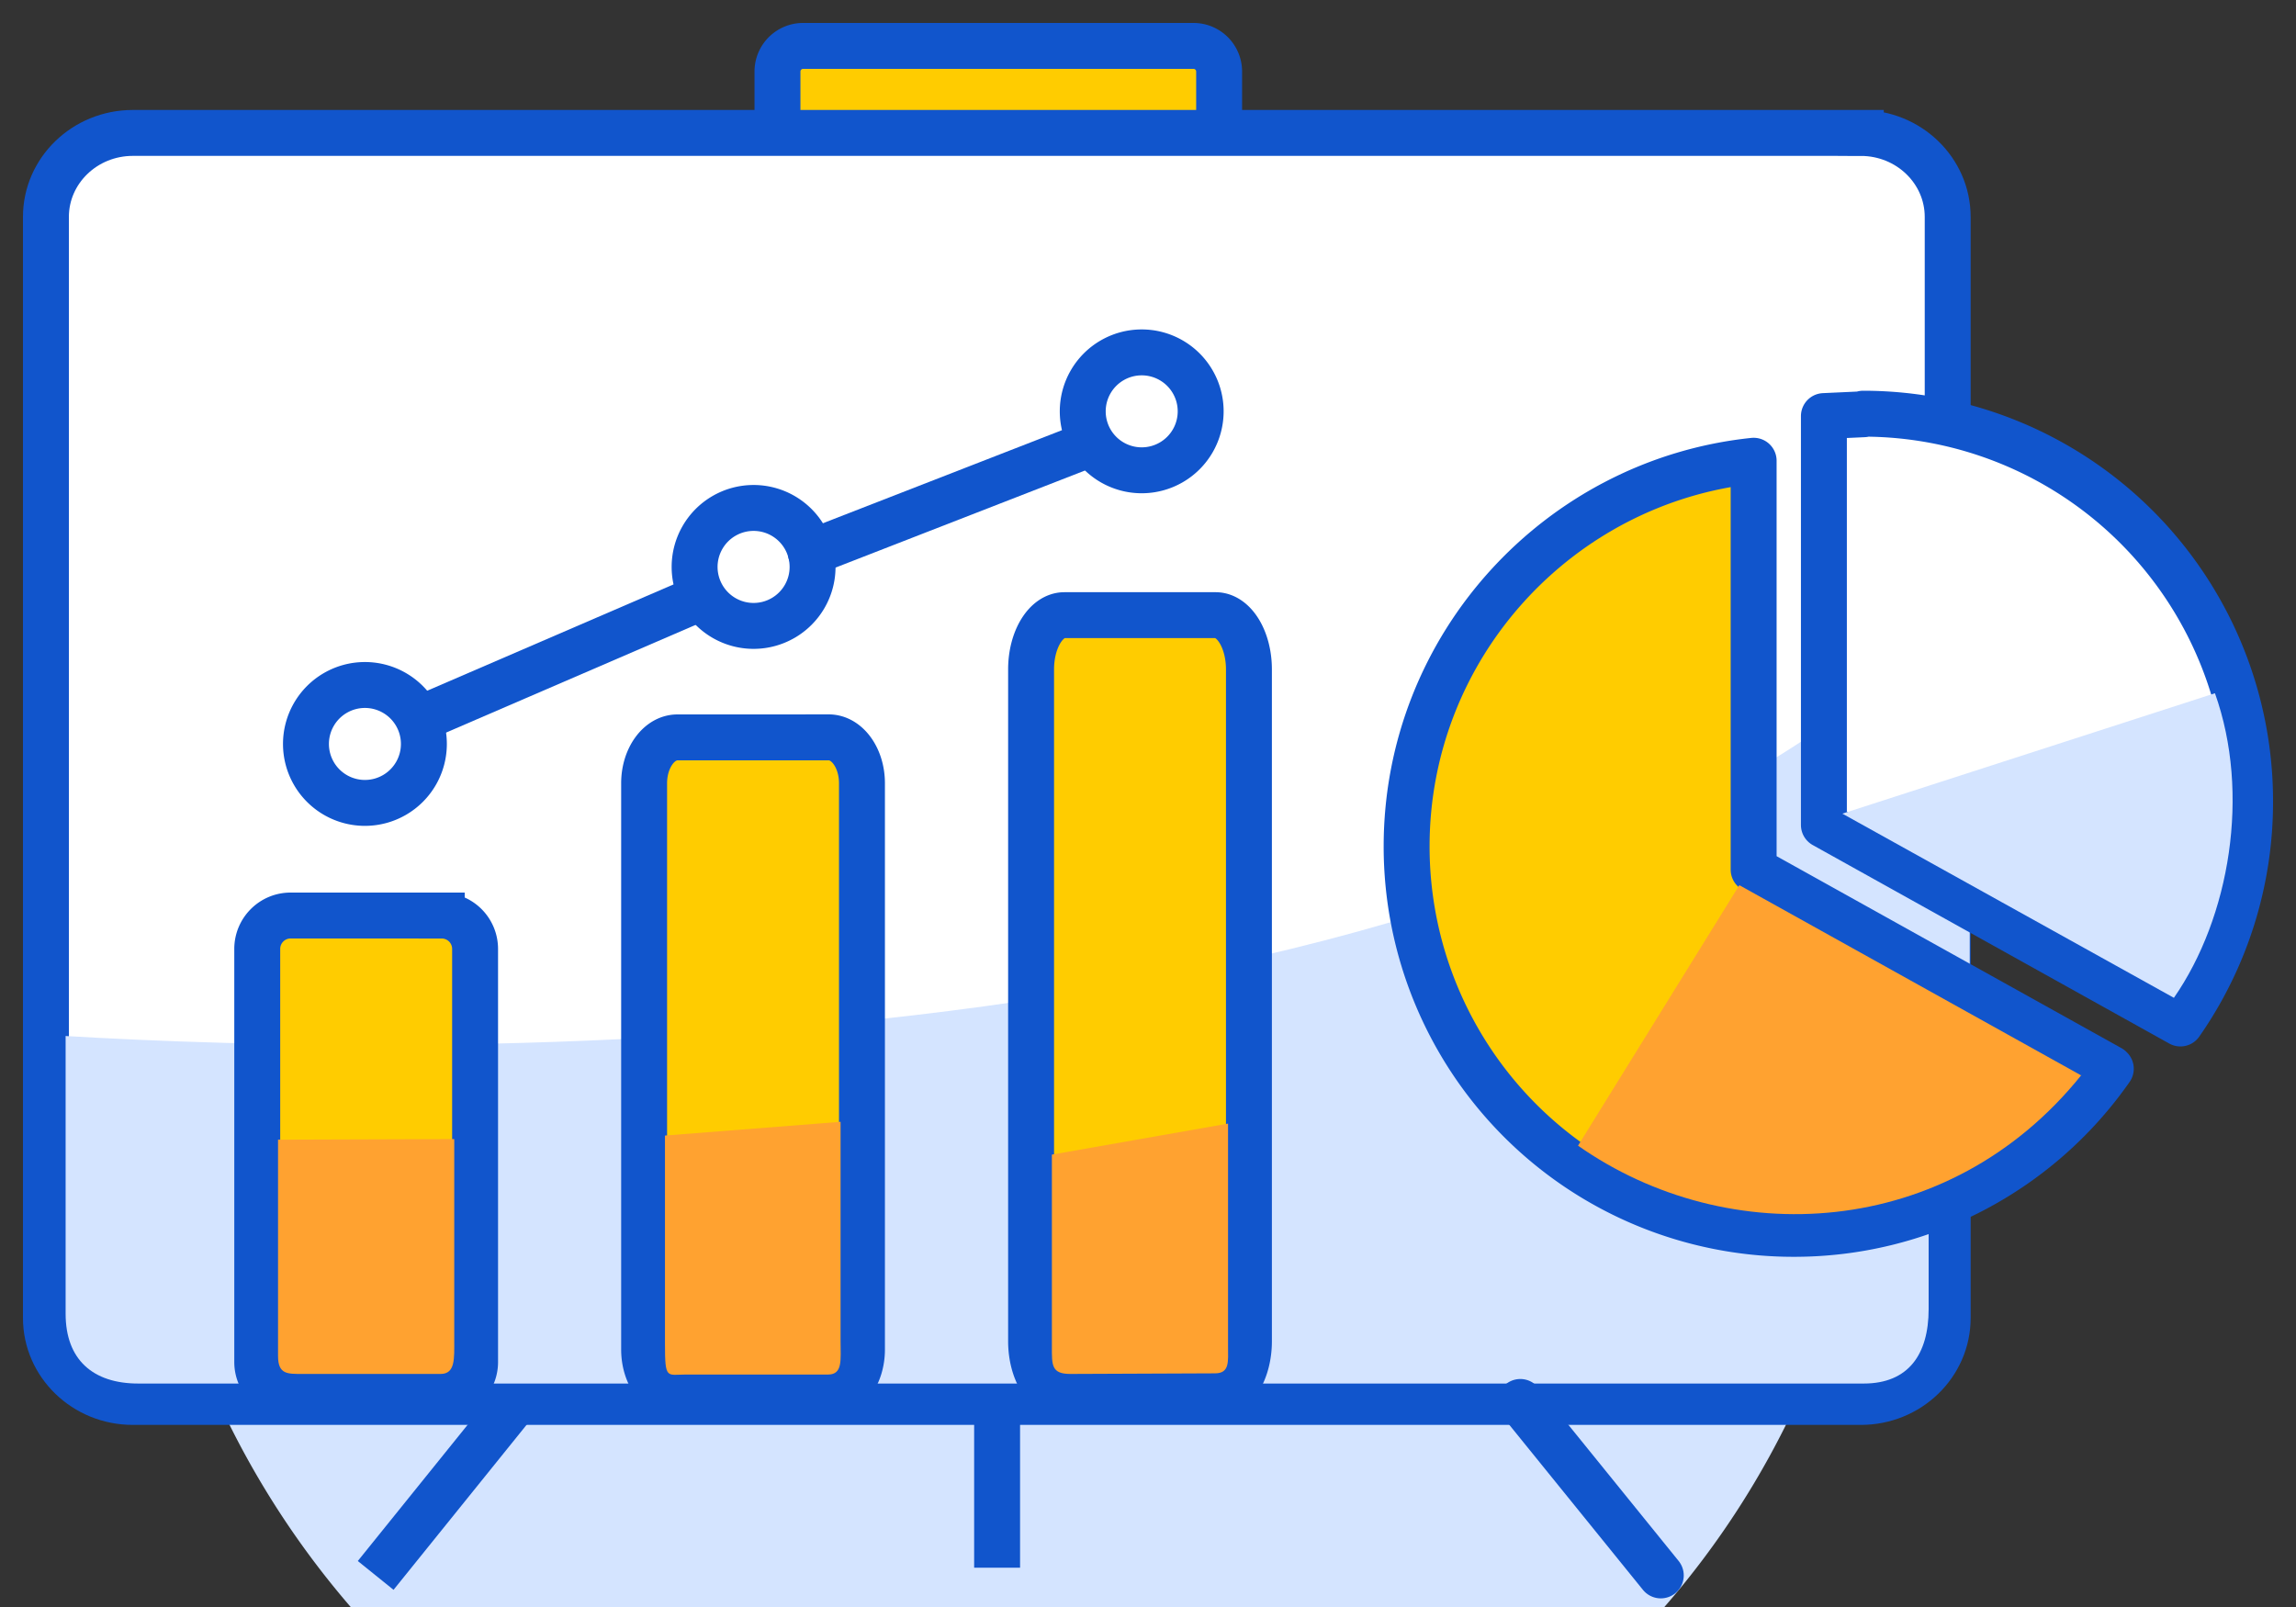
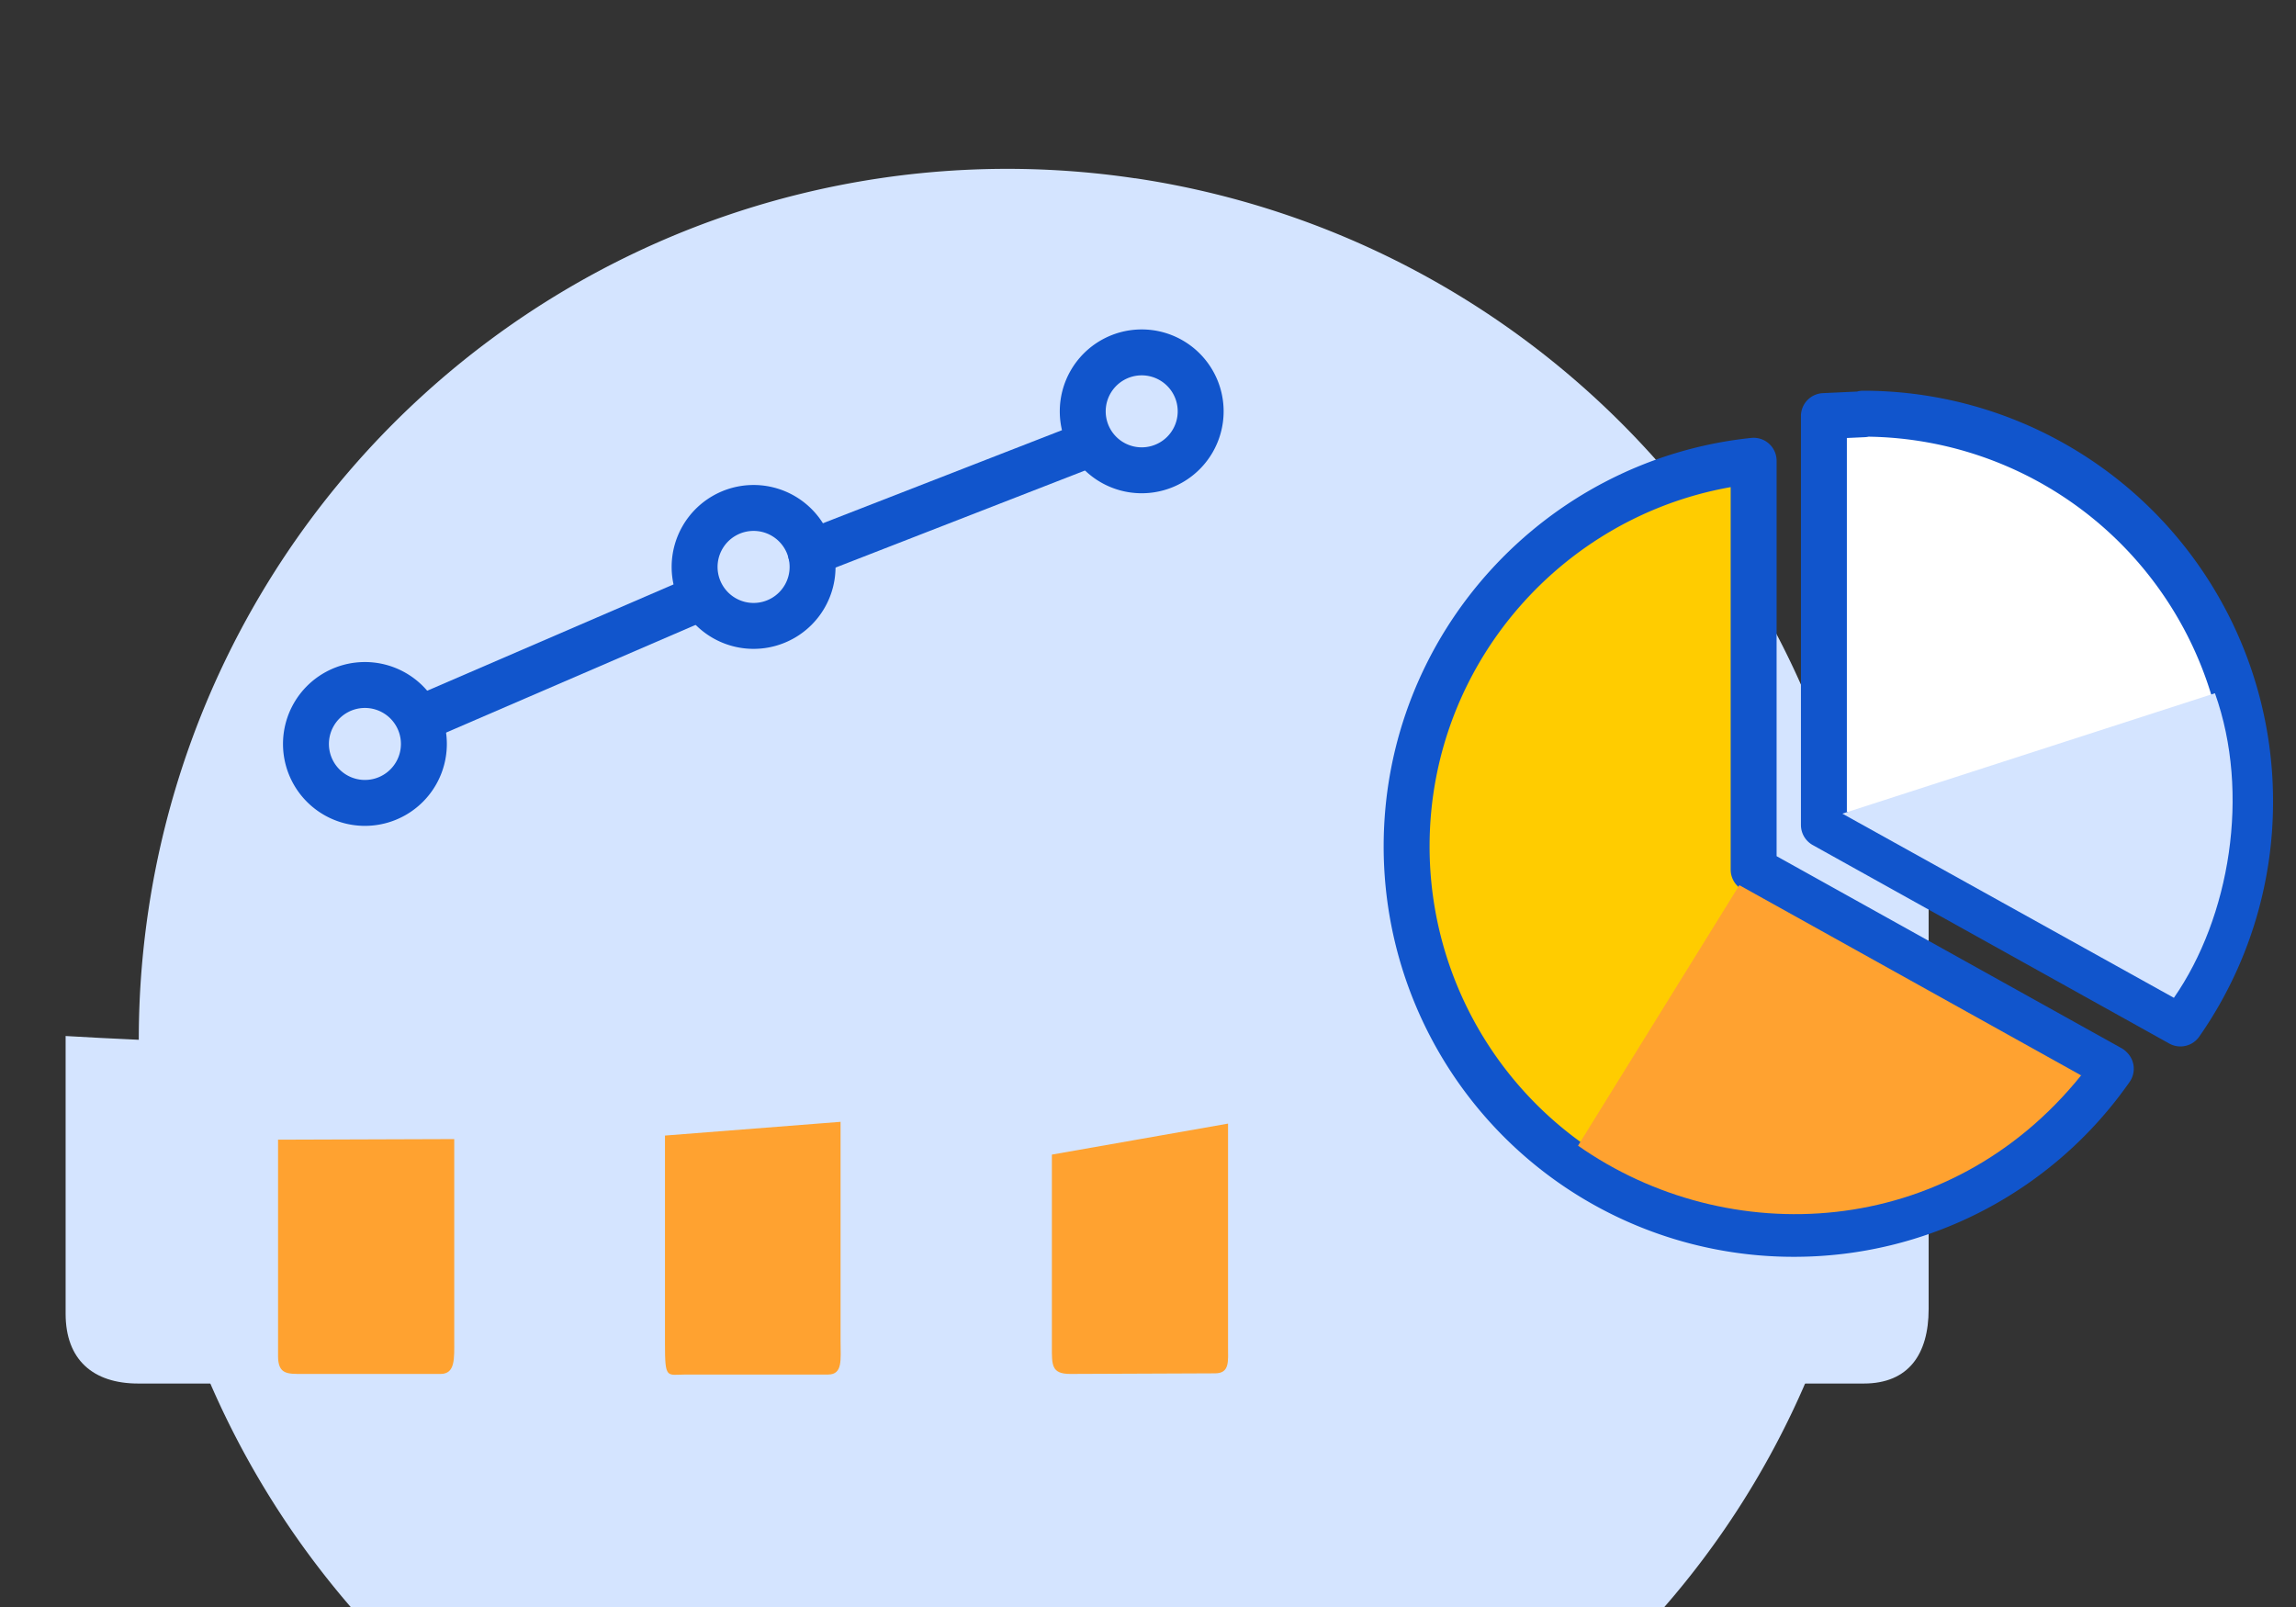
<svg xmlns="http://www.w3.org/2000/svg" viewBox="0 0 50 35">
  <rect x="0" y="0" width="50" height="35" fill="#333333" stroke="none" />
  <g fill="none" fill-rule="evenodd">
    <path fill="#D4E4FF" d="M24.721 3.882a18.908 18.908 0 0112.413 7.452 18.963 18.963 0 013.518 14.06A18.733 18.733 0 0136.245 35H7.637c-3.474-4.024-5.25-9.49-4.407-15.163a18.946 18.946 0 017.44-12.432 18.89 18.89 0 0114.038-3.523h.013z" />
-     <path fill="#FC0" fill-rule="nonzero" stroke="#15C" d="M25.992 1h-8.504a.558.558 0 00-.557.558V3.61c0 .309.25.559.557.559h8.504c.307 0 .557-.25.557-.559V1.56A.558.558 0 0025.992 1z" />
-     <path fill="#FFF" fill-rule="nonzero" stroke="#15C" d="M40.523 2.895H2.893C1.847 2.895 1 3.715 1 4.725v23.979c0 1.01.847 1.83 1.893 1.83h37.63c1.045 0 1.892-.82 1.892-1.83V4.726c0-1.011-.847-1.83-1.892-1.83z" />
    <path fill="#D4E4FF" d="M42 13.982V28.51c0 .987-.44 1.623-1.413 1.623H3.01c-.985 0-1.581-.52-1.581-1.52v-6.049c7.466.442 30.332.96 40.585-8.58H42z" />
-     <path fill="#D4E4FF" d="M36.608 17.708h6.287v6.816h-6.287z" />
    <path fill="#FC0" stroke="#15C" stroke-linejoin="round" d="M45.967 23.277a8.403 8.403 0 01-6.91 3.596 8.42 8.42 0 01-5.957-2.471 8.445 8.445 0 01-2.468-5.967c0-4.362 3.319-7.958 7.557-8.4v8.906l7.765 4.323.013.013z" />
    <path fill="#FFA230" d="M45.332 23.407c-2.904 3.622-7.713 3.83-10.967 1.545l3.513-5.673 7.44 4.141.014-.013z" />
    <path fill="#FFF" stroke="#15C" stroke-linejoin="round" d="M40.574 9.01c2.235 0 4.378.889 5.958 2.471A8.445 8.445 0 0149 17.448a8.422 8.422 0 01-1.517 4.843l-7.764-4.323V9.062l.868-.04-.013-.012z" />
    <path fill="#D4E4FF" d="M48.235 15.099c.778 2.18.324 4.88-.894 6.633l-7.22-4.011 8.114-2.622z" />
-     <path fill="#FC0" fill-rule="nonzero" stroke="#15C" d="M9.62 19.94H6.328c-.401 0-.726.326-.726.728v8.997c0 .4.325.727.726.727H9.62c.4 0 .726-.326.726-.727v-8.997a.726.726 0 00-.726-.727zm8.426-3.88h-3.293c-.4 0-.726.447-.726.999v12.333c0 .552.325 1 .726 1h3.293c.4 0 .725-.448.725-1V17.059c0-.552-.324-1-.725-1zm8.425-2.662H23.18c-.401 0-.726.529-.726 1.181V29.21c0 .652.325 1.182.726 1.182h3.292c.401 0 .726-.53.726-1.182V14.58c0-.653-.325-1.182-.726-1.182z" />
    <path fill="#FFA230" d="M9.892 24.822v4.362c0 .403.026.74-.298.74H6.587c-.324 0-.532.013-.532-.39v-4.712l3.837-.013v.013zm8.413-.39v4.778c0 .403.052.727-.272.727h-3.098c-.415 0-.454.117-.454-.675v-4.53l3.837-.3h-.013zm8.438.04v4.855c0 .324.04.584-.285.584l-3.15.013c-.414 0-.401-.195-.401-.597v-4.18l3.836-.675z" />
-     <path stroke="#15C" stroke-linecap="round" d="M36.167 34.312l-3.059-3.778m-11.394 3.61v-3.61 3.61zm-13.533.168l3.046-3.778-3.046 3.778z" />
    <path stroke="#15C" d="M7.948 17.487a1.284 1.284 0 10-.002-2.568 1.284 1.284 0 00.002 2.568zm8.464-3.855a1.284 1.284 0 10-.002-2.569 1.284 1.284 0 00.002 2.569zm8.452-3.389a1.284 1.284 0 10-.002-2.568 1.284 1.284 0 00.002 2.568z" />
    <path stroke="#15C" stroke-linecap="round" d="M17.657 12.035l5.937-2.311M9.114 15.67l6.197-2.675-6.197 2.675z" />
  </g>
</svg>